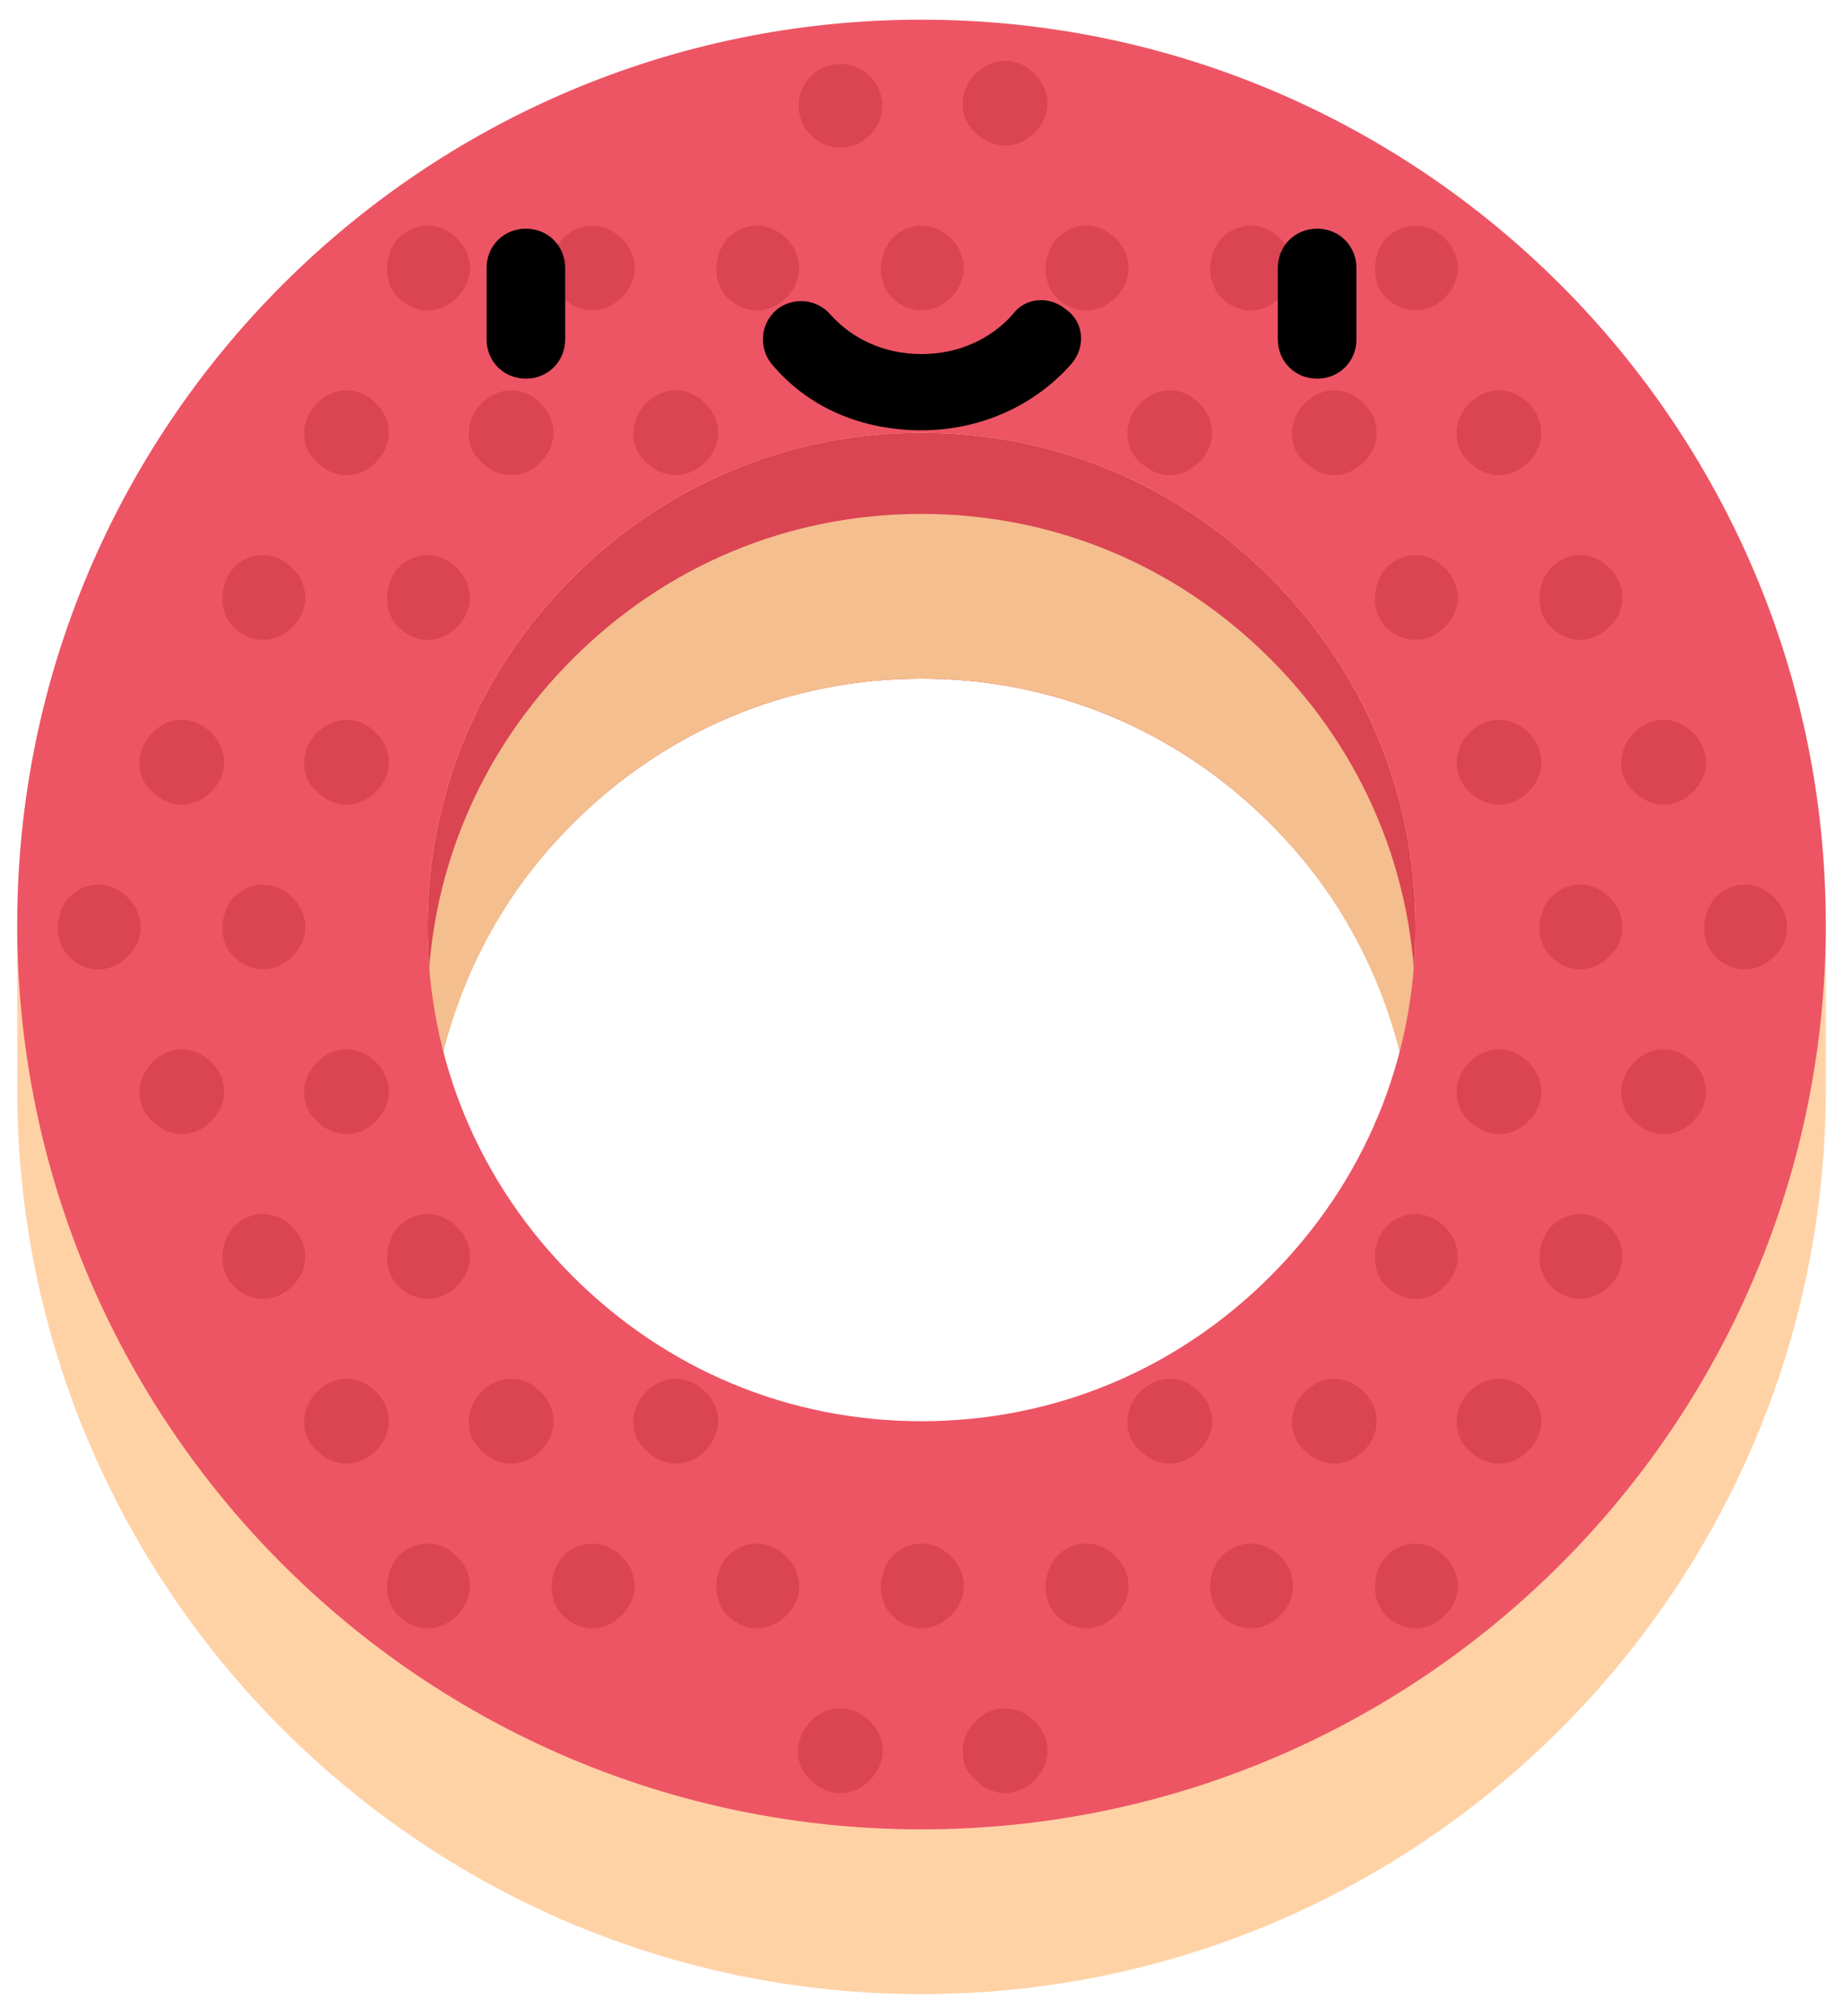
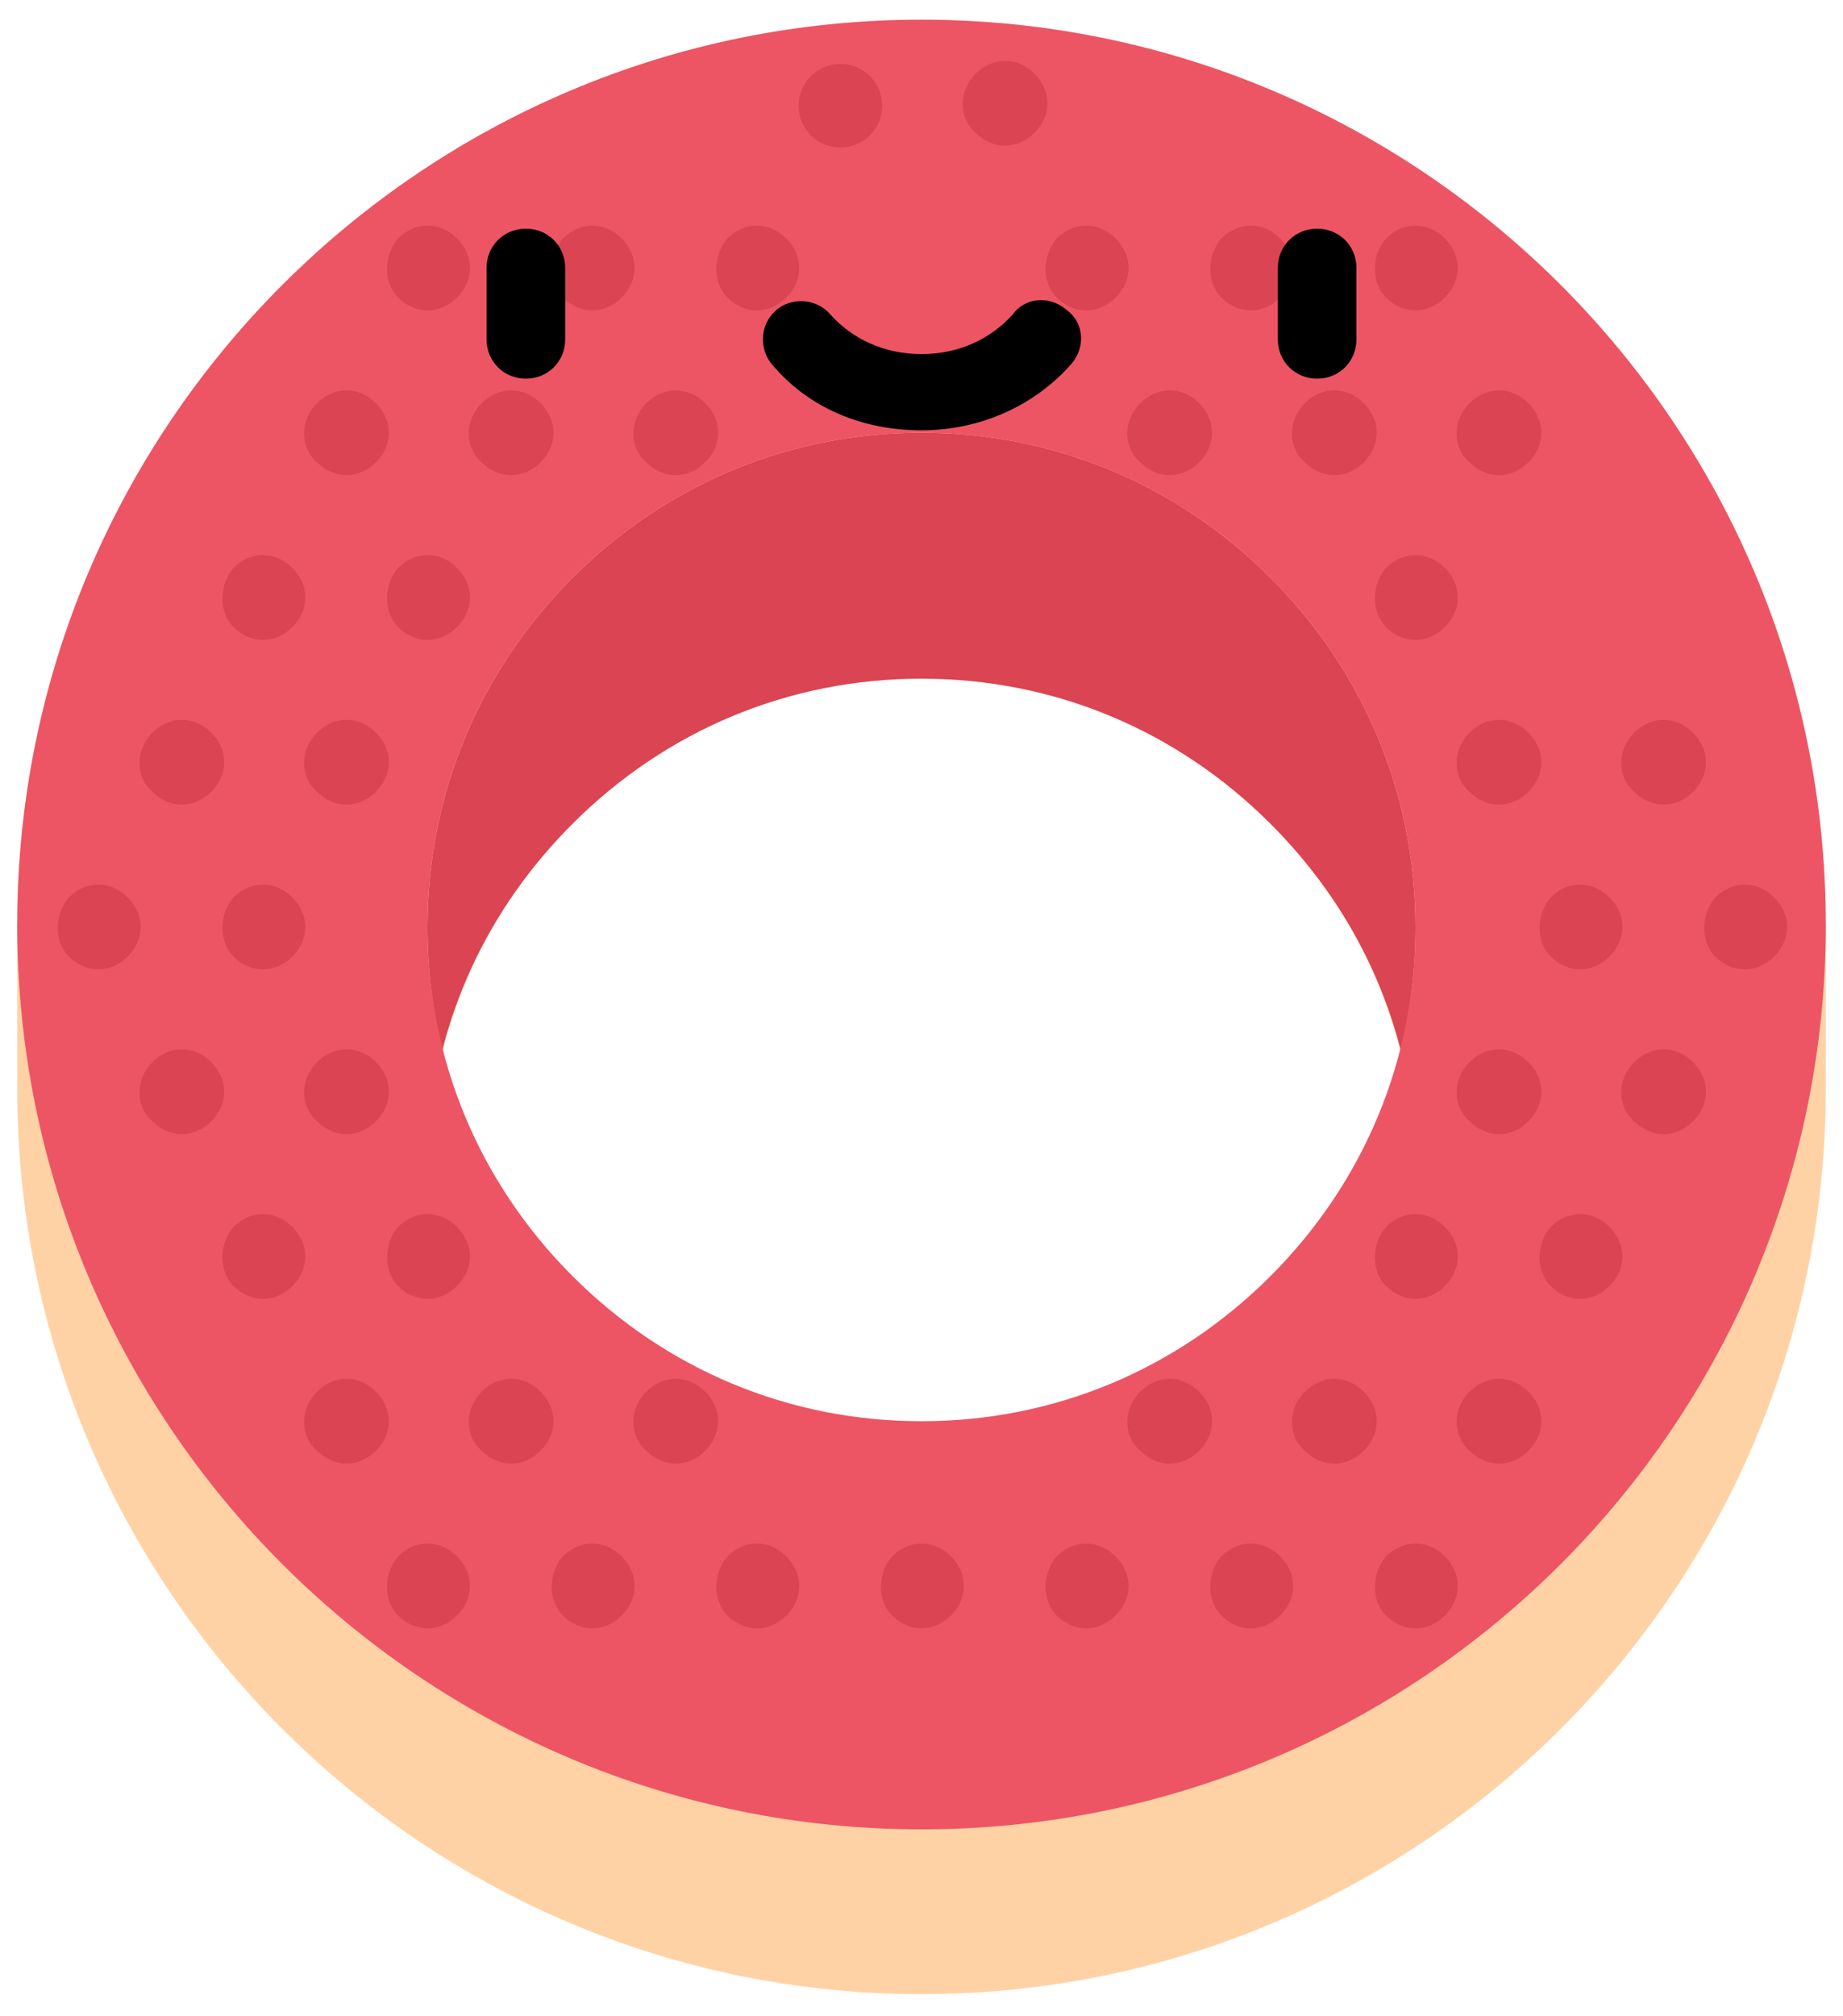
<svg xmlns="http://www.w3.org/2000/svg" id="Layer_1" x="0px" y="0px" viewBox="36.7 33.6 75 82" style="enable-background:new 36.7 33.6 75 82;" xml:space="preserve">
  <style type="text/css"> .st0{fill:#FFD2A6;} .st1{fill:#DA4453;} .st2{fill:#F4BE8E;} .st3{fill:#ED5564;} </style>
  <g id="XMLID_386_">
    <g id="XMLID_90_">
      <path id="XMLID_193_" class="st0" d="M110.4,71.3c-3.1-17.2-18.1-30.2-36.2-30.2S41.1,54.1,38,71.2h-0.6v6.7 c0,20.3,16.5,36.8,36.8,36.8S111,98.2,111,77.9v-6.7h-0.6V71.3z M88.4,95.5c-3.8,3.8-8.8,5.9-14.2,5.9c-5.4,0-10.4-2.1-14.2-5.9 c-3.8-3.8-5.9-8.8-5.9-14.2s2.1-10.4,5.9-14.2c3.8-3.8,8.8-5.9,14.2-5.9s10.4,2.1,14.2,5.9c3.8,3.8,5.9,8.8,5.9,14.2 S92.2,91.7,88.4,95.5z" />
      <path id="XMLID_192_" class="st1" d="M60,67.1c3.8-3.8,8.8-5.9,14.2-5.9s10.4,2.1,14.2,5.9c2.6,2.6,4.4,5.7,5.3,9.2 c0.4-1.6,0.6-3.3,0.6-5c0-5.4-2.1-10.4-5.9-14.2c-3.8-3.8-8.8-5.9-14.2-5.9c-5.4,0-10.4,2.1-14.2,5.9c-3.8,3.8-5.9,8.8-5.9,14.2 c0,1.7,0.2,3.4,0.6,5C55.6,72.8,57.4,69.7,60,67.1z" />
-       <path id="XMLID_191_" class="st2" d="M60,67.1c3.8-3.8,8.8-5.9,14.2-5.9s10.4,2.1,14.2,5.9c3,3,4.9,6.8,5.6,10.9 c0.2-1.1,0.3-2.2,0.3-3.4c0-5.4-2.1-10.4-5.9-14.2c-3.8-3.8-8.8-5.9-14.2-5.9c-5.4,0-10.4,2.1-14.2,5.9c-3.8,3.8-5.9,8.8-5.9,14.2 c0,1.1,0.1,2.3,0.3,3.4C55.1,73.9,57,70.1,60,67.1z" />
      <path id="XMLID_185_" class="st3" d="M74.2,34.4c-20.3,0-36.8,16.5-36.8,36.8S53.9,108,74.2,108S111,91.5,111,71.2 S94.5,34.4,74.2,34.4z M88.4,85.5c-3.8,3.8-8.8,5.9-14.2,5.9c-5.4,0-10.4-2.1-14.2-5.9c-3.8-3.8-5.9-8.8-5.9-14.2 c0-5.4,2.1-10.4,5.9-14.2c3.8-3.8,8.8-5.9,14.2-5.9s10.4,2.1,14.2,5.9c3.8,3.8,5.9,8.8,5.9,14.2S92.2,81.7,88.4,85.5z" />
      <g id="XMLID_118_">
        <circle id="XMLID_184_" class="st1" cx="70.9" cy="37.9" r="1.7" />
        <path id="XMLID_182_" class="st1" d="M76.4,39c0.7,0.7,1.7,0.7,2.4,0c0.7-0.7,0.7-1.7,0-2.4c-0.7-0.7-1.7-0.7-2.4,0 C75.7,37.3,75.7,38.4,76.4,39z" />
        <path id="XMLID_180_" class="st1" d="M52.9,45.7c0.7,0.7,1.7,0.7,2.4,0c0.7-0.7,0.7-1.7,0-2.4c-0.7-0.7-1.7-0.7-2.4,0 C52.3,44,52.3,45.1,52.9,45.7z" />
        <path id="XMLID_179_" class="st1" d="M59.6,45.7c0.7,0.7,1.7,0.7,2.4,0c0.7-0.7,0.7-1.7,0-2.4c-0.7-0.7-1.7-0.7-2.4,0 C59,44,59,45.1,59.6,45.7z" />
        <path id="XMLID_178_" class="st1" d="M66.3,45.7c0.7,0.7,1.7,0.7,2.4,0c0.7-0.7,0.7-1.7,0-2.4c-0.7-0.7-1.7-0.7-2.4,0 C65.7,44,65.7,45.1,66.3,45.7z" />
-         <path id="XMLID_177_" class="st1" d="M73,45.7c0.7,0.7,1.7,0.7,2.4,0c0.7-0.7,0.7-1.7,0-2.4c-0.7-0.7-1.7-0.7-2.4,0 C72.4,44,72.4,45.1,73,45.7z" />
        <path id="XMLID_176_" class="st1" d="M79.7,45.7c0.7,0.7,1.7,0.7,2.4,0c0.7-0.7,0.7-1.7,0-2.4c-0.7-0.7-1.7-0.7-2.4,0 C79.1,44,79.1,45.1,79.7,45.7z" />
        <path id="XMLID_175_" class="st1" d="M86.4,45.7c0.7,0.7,1.7,0.7,2.4,0c0.7-0.7,0.7-1.7,0-2.4c-0.7-0.7-1.7-0.7-2.4,0 C85.8,44,85.8,45.1,86.4,45.7z" />
        <path id="XMLID_174_" class="st1" d="M93.1,45.7c0.7,0.7,1.7,0.7,2.4,0c0.7-0.7,0.7-1.7,0-2.4c-0.7-0.7-1.7-0.7-2.4,0 C92.5,44,92.5,45.1,93.1,45.7z" />
        <path id="XMLID_173_" class="st1" d="M49.6,52.4c0.7,0.7,1.7,0.7,2.4,0c0.7-0.7,0.7-1.7,0-2.4c-0.7-0.7-1.7-0.7-2.4,0 C48.9,50.7,48.9,51.8,49.6,52.4z" />
        <path id="XMLID_172_" class="st1" d="M56.3,52.4c0.7,0.7,1.7,0.7,2.4,0c0.7-0.7,0.7-1.7,0-2.4c-0.7-0.7-1.7-0.7-2.4,0 C55.6,50.7,55.6,51.8,56.3,52.4z" />
        <path id="XMLID_171_" class="st1" d="M63,52.4c0.7,0.7,1.7,0.7,2.4,0c0.7-0.7,0.7-1.7,0-2.4c-0.7-0.7-1.7-0.7-2.4,0 C62.3,50.7,62.3,51.8,63,52.4z" />
        <path id="XMLID_170_" class="st1" d="M83.1,52.4c0.7,0.7,1.7,0.7,2.4,0c0.7-0.7,0.7-1.7,0-2.4c-0.7-0.7-1.7-0.7-2.4,0 C82.4,50.7,82.4,51.8,83.1,52.4z" />
        <path id="XMLID_169_" class="st1" d="M89.8,52.4c0.7,0.7,1.7,0.7,2.4,0c0.7-0.7,0.7-1.7,0-2.4c-0.7-0.7-1.7-0.7-2.4,0 C89.1,50.7,89.1,51.8,89.8,52.4z" />
        <path id="XMLID_168_" class="st1" d="M96.5,52.4c0.7,0.7,1.7,0.7,2.4,0c0.7-0.7,0.7-1.7,0-2.4c-0.7-0.7-1.7-0.7-2.4,0 C95.8,50.7,95.8,51.8,96.5,52.4z" />
        <path id="XMLID_167_" class="st1" d="M46.2,59.1c0.7,0.7,1.7,0.7,2.4,0c0.7-0.7,0.7-1.7,0-2.4c-0.7-0.7-1.7-0.7-2.4,0 C45.6,57.4,45.6,58.5,46.2,59.1z" />
        <path id="XMLID_166_" class="st1" d="M52.9,59.1c0.7,0.7,1.7,0.7,2.4,0c0.7-0.7,0.7-1.7,0-2.4c-0.7-0.7-1.7-0.7-2.4,0 C52.3,57.4,52.3,58.5,52.9,59.1z" />
        <path id="XMLID_165_" class="st1" d="M93.1,59.1c0.7,0.7,1.7,0.7,2.4,0c0.7-0.7,0.7-1.7,0-2.4c-0.7-0.7-1.7-0.7-2.4,0 C92.5,57.4,92.5,58.5,93.1,59.1z" />
-         <path id="XMLID_164_" class="st1" d="M99.8,59.1c0.7,0.7,1.7,0.7,2.4,0c0.7-0.7,0.7-1.7,0-2.4c-0.7-0.7-1.7-0.7-2.4,0 C99.2,57.4,99.2,58.5,99.8,59.1z" />
        <path id="XMLID_163_" class="st1" d="M42.9,65.8c0.7,0.7,1.7,0.7,2.4,0c0.7-0.7,0.7-1.7,0-2.4c-0.7-0.7-1.7-0.7-2.4,0 C42.2,64.1,42.2,65.2,42.9,65.8z" />
        <path id="XMLID_162_" class="st1" d="M49.6,65.8c0.7,0.7,1.7,0.7,2.4,0c0.7-0.7,0.7-1.7,0-2.4c-0.7-0.7-1.7-0.7-2.4,0 C48.9,64.1,48.9,65.2,49.6,65.8z" />
        <path id="XMLID_161_" class="st1" d="M96.5,65.8c0.7,0.7,1.7,0.7,2.4,0c0.7-0.7,0.7-1.7,0-2.4c-0.7-0.7-1.7-0.7-2.4,0 C95.8,64.1,95.8,65.2,96.5,65.8z" />
        <path id="XMLID_160_" class="st1" d="M103.2,65.8c0.7,0.7,1.7,0.7,2.4,0c0.7-0.7,0.7-1.7,0-2.4c-0.7-0.7-1.7-0.7-2.4,0 C102.5,64.1,102.5,65.2,103.2,65.8z" />
        <path id="XMLID_159_" class="st1" d="M39.5,72.5c0.7,0.7,1.7,0.7,2.4,0c0.7-0.7,0.7-1.7,0-2.4c-0.7-0.7-1.7-0.7-2.4,0 C38.9,70.8,38.9,71.9,39.5,72.5z" />
        <path id="XMLID_153_" class="st1" d="M46.2,72.5c0.7,0.7,1.7,0.7,2.4,0c0.7-0.7,0.7-1.7,0-2.4c-0.7-0.7-1.7-0.7-2.4,0 C45.6,70.8,45.6,71.9,46.2,72.5z" />
        <path id="XMLID_151_" class="st1" d="M99.8,72.5c0.7,0.7,1.7,0.7,2.4,0c0.7-0.7,0.7-1.7,0-2.4c-0.7-0.7-1.7-0.7-2.4,0 C99.2,70.8,99.2,71.9,99.8,72.5z" />
        <path id="XMLID_149_" class="st1" d="M106.5,72.5c0.7,0.7,1.7,0.7,2.4,0c0.7-0.7,0.7-1.7,0-2.4c-0.7-0.7-1.7-0.7-2.4,0 C105.9,70.8,105.9,71.9,106.5,72.5z" />
        <path id="XMLID_148_" class="st1" d="M42.9,79.2c0.7,0.7,1.7,0.7,2.4,0c0.7-0.7,0.7-1.7,0-2.4c-0.7-0.7-1.7-0.7-2.4,0 C42.2,77.5,42.2,78.6,42.9,79.2z" />
        <path id="XMLID_147_" class="st1" d="M49.6,79.2c0.7,0.7,1.7,0.7,2.4,0c0.7-0.7,0.7-1.7,0-2.4c-0.7-0.7-1.7-0.7-2.4,0 C48.9,77.5,48.9,78.6,49.6,79.2z" />
        <path id="XMLID_146_" class="st1" d="M96.5,79.2c0.7,0.7,1.7,0.7,2.4,0c0.7-0.7,0.7-1.7,0-2.4c-0.7-0.7-1.7-0.7-2.4,0 C95.8,77.5,95.8,78.6,96.5,79.2z" />
        <path id="XMLID_145_" class="st1" d="M103.2,79.2c0.7,0.7,1.7,0.7,2.4,0c0.7-0.7,0.7-1.7,0-2.4c-0.7-0.7-1.7-0.7-2.4,0 C102.5,77.5,102.5,78.6,103.2,79.2z" />
        <path id="XMLID_144_" class="st1" d="M46.2,85.9c0.7,0.7,1.7,0.7,2.4,0c0.7-0.7,0.7-1.7,0-2.4c-0.7-0.7-1.7-0.7-2.4,0 C45.6,84.2,45.6,85.3,46.2,85.9z" />
        <path id="XMLID_143_" class="st1" d="M52.9,85.9c0.7,0.7,1.7,0.7,2.4,0c0.7-0.7,0.7-1.7,0-2.4c-0.7-0.7-1.7-0.7-2.4,0 C52.3,84.2,52.3,85.3,52.9,85.9z" />
        <path id="XMLID_142_" class="st1" d="M93.1,85.9c0.7,0.7,1.7,0.7,2.4,0c0.7-0.7,0.7-1.7,0-2.4c-0.7-0.7-1.7-0.7-2.4,0 C92.5,84.2,92.5,85.3,93.1,85.9z" />
        <path id="XMLID_141_" class="st1" d="M99.8,85.9c0.7,0.7,1.7,0.7,2.4,0c0.7-0.7,0.7-1.7,0-2.4c-0.7-0.7-1.7-0.7-2.4,0 C99.2,84.2,99.2,85.3,99.8,85.9z" />
        <path id="XMLID_140_" class="st1" d="M49.6,92.6c0.7,0.7,1.7,0.7,2.4,0c0.7-0.7,0.7-1.7,0-2.4c-0.7-0.7-1.7-0.7-2.4,0 C48.9,90.9,48.9,92,49.6,92.6z" />
        <path id="XMLID_139_" class="st1" d="M56.3,92.6c0.7,0.7,1.7,0.7,2.4,0c0.7-0.7,0.7-1.7,0-2.4c-0.7-0.7-1.7-0.7-2.4,0 C55.6,90.9,55.6,92,56.3,92.6z" />
        <path id="XMLID_138_" class="st1" d="M63,92.6c0.7,0.7,1.7,0.7,2.4,0s0.7-1.7,0-2.4c-0.7-0.7-1.7-0.7-2.4,0 C62.3,90.9,62.3,92,63,92.6z" />
        <path id="XMLID_137_" class="st1" d="M83.1,92.6c0.7,0.7,1.7,0.7,2.4,0c0.7-0.7,0.7-1.7,0-2.4c-0.7-0.7-1.7-0.7-2.4,0 C82.4,90.9,82.4,92,83.1,92.6z" />
        <path id="XMLID_136_" class="st1" d="M89.8,92.6c0.7,0.7,1.7,0.7,2.4,0c0.7-0.7,0.7-1.7,0-2.4c-0.7-0.7-1.7-0.7-2.4,0 C89.1,90.9,89.1,92,89.8,92.6z" />
        <path id="XMLID_135_" class="st1" d="M96.5,92.6c0.7,0.7,1.7,0.7,2.4,0c0.7-0.7,0.7-1.7,0-2.4c-0.7-0.7-1.7-0.7-2.4,0 C95.8,90.9,95.8,92,96.5,92.6z" />
        <path id="XMLID_134_" class="st1" d="M52.9,99.3c0.7,0.7,1.7,0.7,2.4,0c0.7-0.7,0.7-1.7,0-2.4c-0.7-0.7-1.7-0.7-2.4,0 C52.3,97.6,52.3,98.7,52.9,99.3z" />
        <path id="XMLID_133_" class="st1" d="M59.6,99.3c0.7,0.7,1.7,0.7,2.4,0c0.7-0.7,0.7-1.7,0-2.4c-0.7-0.7-1.7-0.7-2.4,0 C59,97.6,59,98.7,59.6,99.3z" />
        <path id="XMLID_132_" class="st1" d="M66.3,99.3c0.7,0.7,1.7,0.7,2.4,0s0.7-1.7,0-2.4c-0.7-0.7-1.7-0.7-2.4,0 C65.7,97.6,65.7,98.7,66.3,99.3z" />
        <path id="XMLID_130_" class="st1" d="M73,99.3c0.7,0.7,1.7,0.7,2.4,0c0.7-0.7,0.7-1.7,0-2.4c-0.7-0.7-1.7-0.7-2.4,0 C72.4,97.6,72.4,98.7,73,99.3z" />
        <path id="XMLID_128_" class="st1" d="M79.7,99.3c0.7,0.7,1.7,0.7,2.4,0c0.7-0.7,0.7-1.7,0-2.4c-0.7-0.7-1.7-0.7-2.4,0 C79.1,97.6,79.1,98.7,79.7,99.3z" />
        <path id="XMLID_126_" class="st1" d="M86.4,99.3c0.7,0.7,1.7,0.7,2.4,0c0.7-0.7,0.7-1.7,0-2.4c-0.7-0.7-1.7-0.7-2.4,0 C85.8,97.6,85.8,98.7,86.4,99.3z" />
        <path id="XMLID_124_" class="st1" d="M93.1,99.3c0.7,0.7,1.7,0.7,2.4,0c0.7-0.7,0.7-1.7,0-2.4c-0.7-0.7-1.7-0.7-2.4,0 C92.5,97.6,92.5,98.7,93.1,99.3z" />
-         <path id="XMLID_122_" class="st1" d="M69.7,106c0.7,0.7,1.7,0.7,2.4,0c0.7-0.7,0.7-1.7,0-2.4c-0.7-0.7-1.7-0.7-2.4,0 C69,104.3,69,105.4,69.7,106z" />
-         <path id="XMLID_120_" class="st1" d="M76.4,106c0.7,0.7,1.7,0.7,2.4,0c0.7-0.7,0.7-1.7,0-2.4c-0.7-0.7-1.7-0.7-2.4,0 C75.7,104.3,75.7,105.4,76.4,106z" />
      </g>
      <g id="XMLID_116_"> </g>
      <g id="XMLID_114_"> </g>
      <g id="XMLID_113_"> </g>
      <g id="XMLID_112_"> </g>
      <g id="XMLID_111_"> </g>
      <g id="XMLID_109_"> </g>
      <g id="XMLID_108_"> </g>
      <g id="XMLID_106_"> </g>
      <g id="XMLID_104_"> </g>
      <g id="XMLID_102_"> </g>
      <g id="XMLID_100_"> </g>
      <g id="XMLID_98_"> </g>
      <g id="XMLID_96_"> </g>
      <g id="XMLID_94_"> </g>
      <g id="XMLID_92_"> </g>
    </g>
    <path id="XMLID_199_" d="M59.7,47.4v-2.9c0-0.9-0.7-1.6-1.6-1.6s-1.6,0.7-1.6,1.6v2.9c0,0.9,0.7,1.6,1.6,1.6 C59,49,59.7,48.3,59.7,47.4z" />
    <path id="XMLID_198_" d="M91.9,47.4v-2.9c0-0.9-0.7-1.6-1.6-1.6s-1.6,0.7-1.6,1.6v2.9c0,0.9,0.7,1.6,1.6,1.6S91.9,48.3,91.9,47.4z" />
    <path id="XMLID_197_" d="M74.2,51.1c2.4,0,4.6-1,6.1-2.7c0.6-0.7,0.5-1.7-0.2-2.2c-0.7-0.6-1.7-0.5-2.2,0.2c-0.9,1-2.2,1.6-3.7,1.6 s-2.8-0.6-3.7-1.6c-0.6-0.7-1.6-0.7-2.2-0.2c-0.7,0.6-0.7,1.6-0.2,2.2C69.6,50.2,71.8,51.1,74.2,51.1z" />
  </g>
</svg>